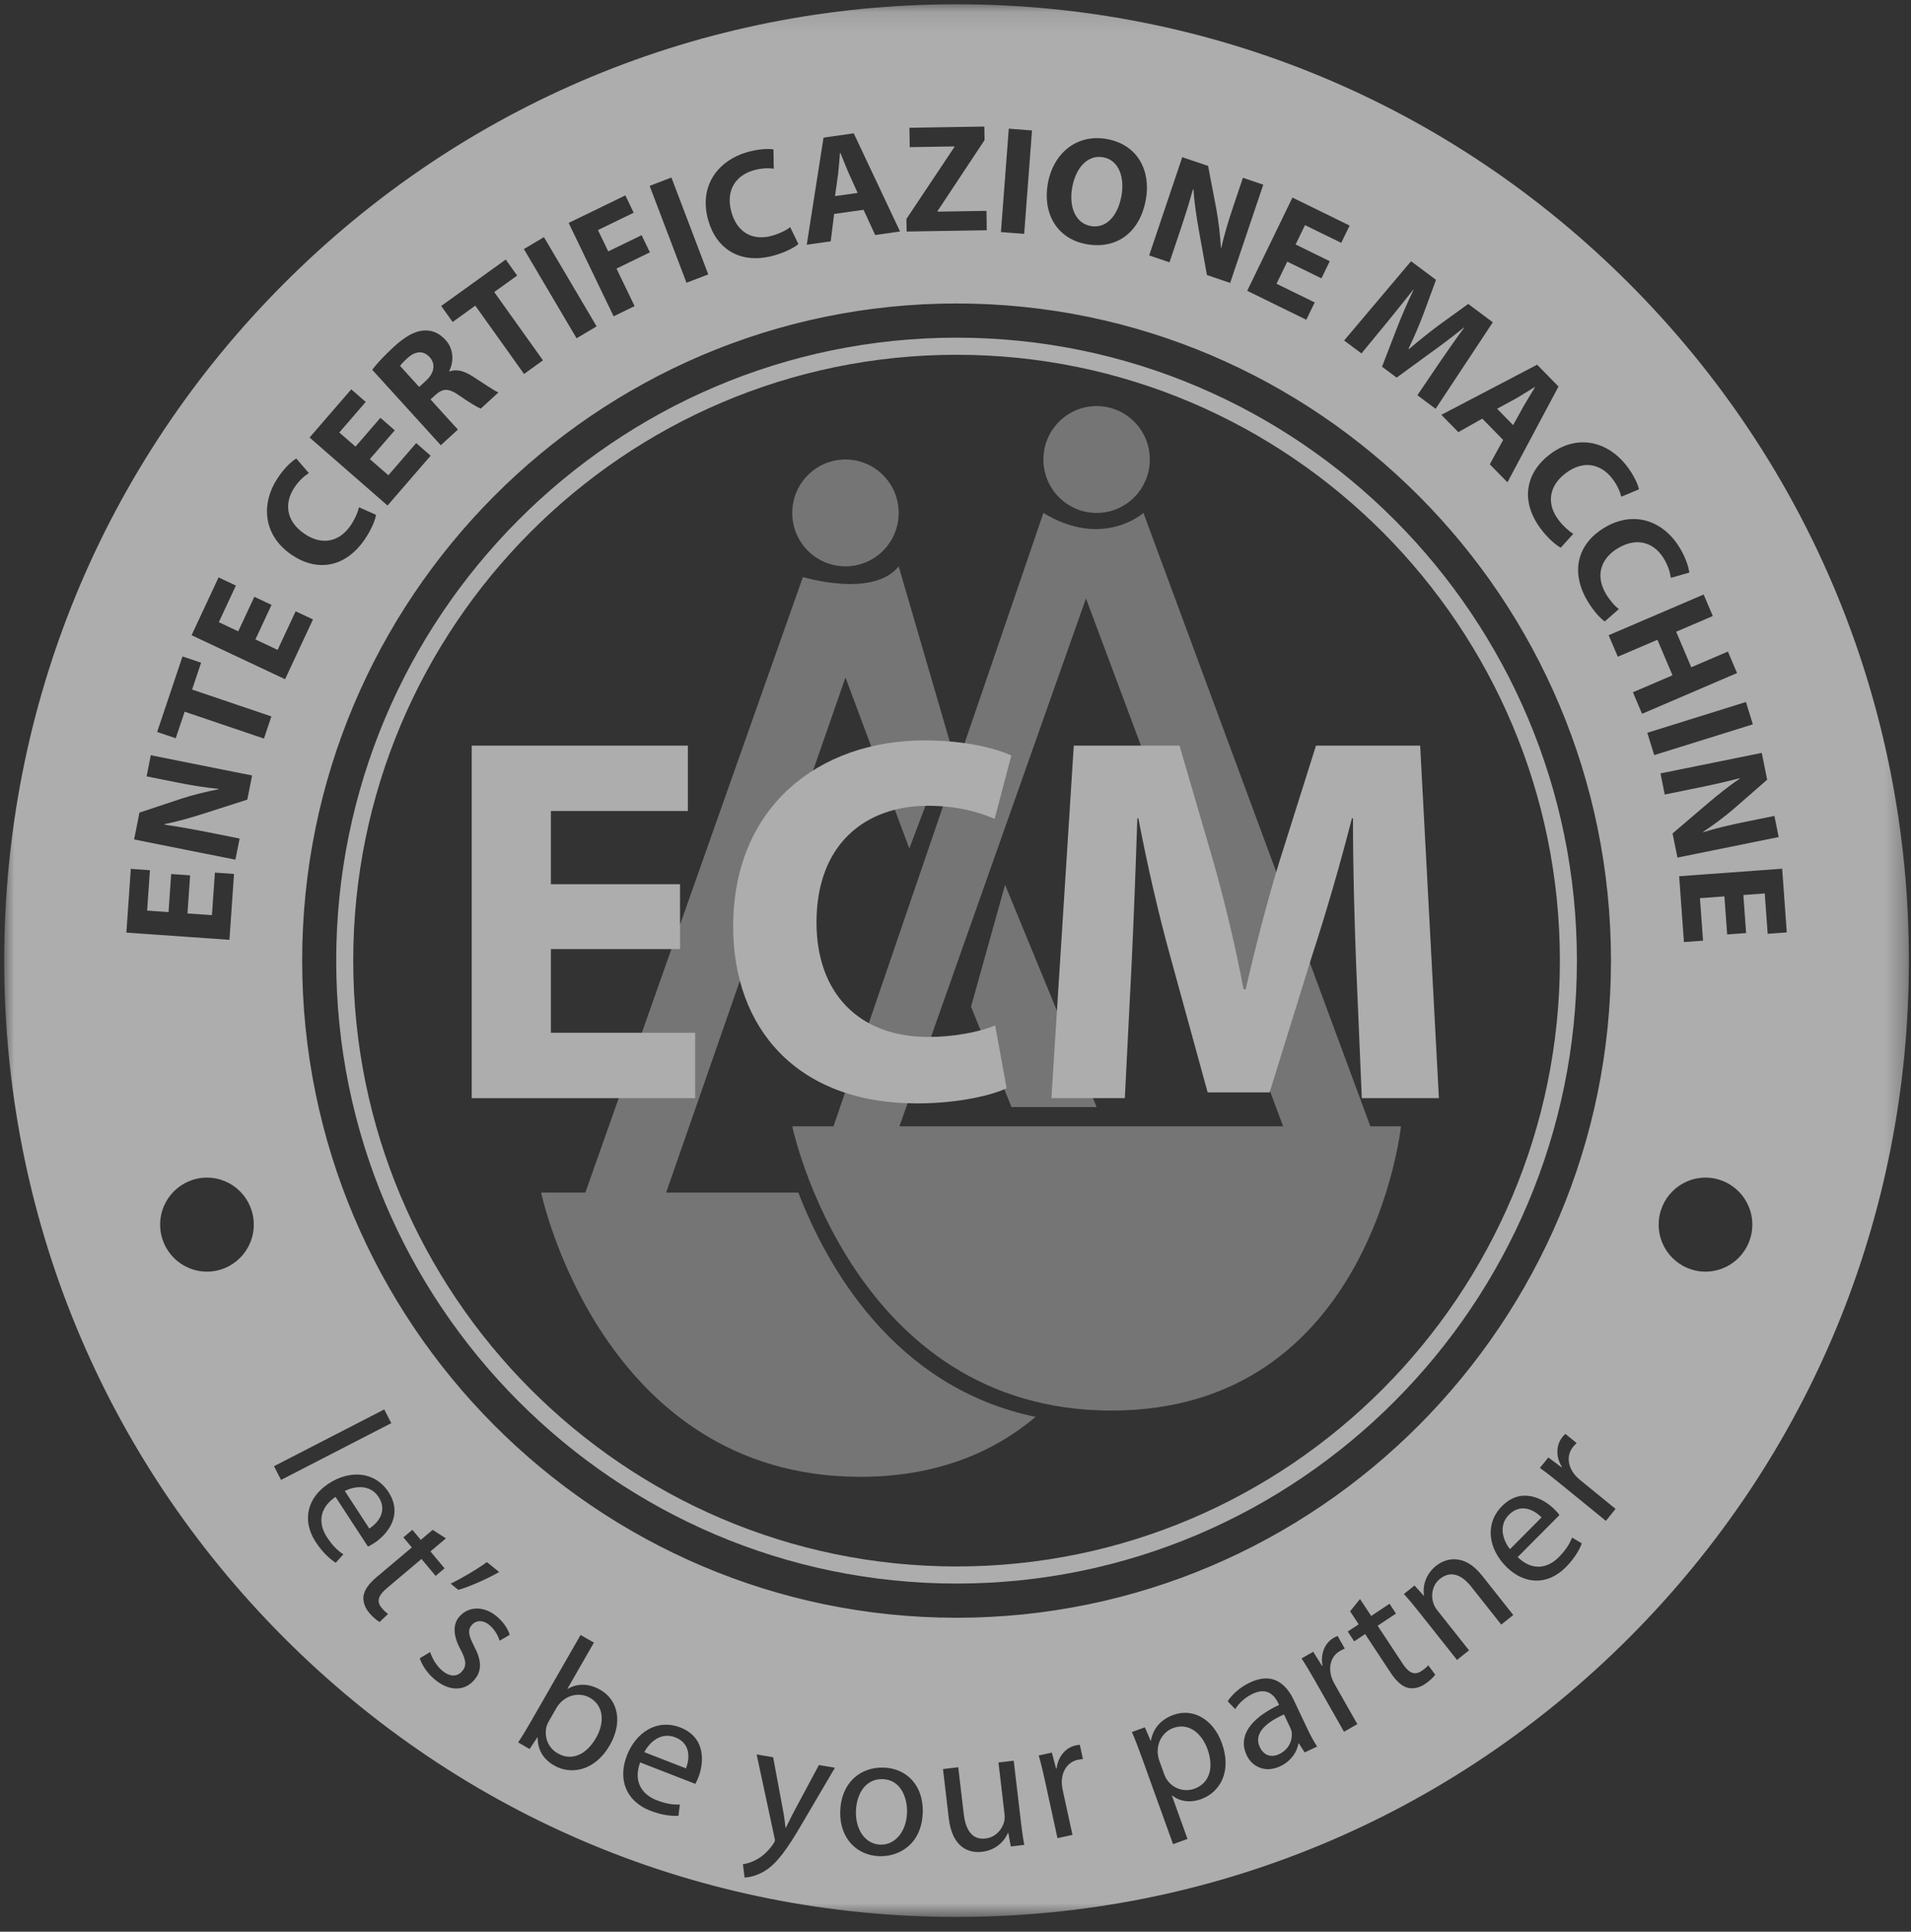
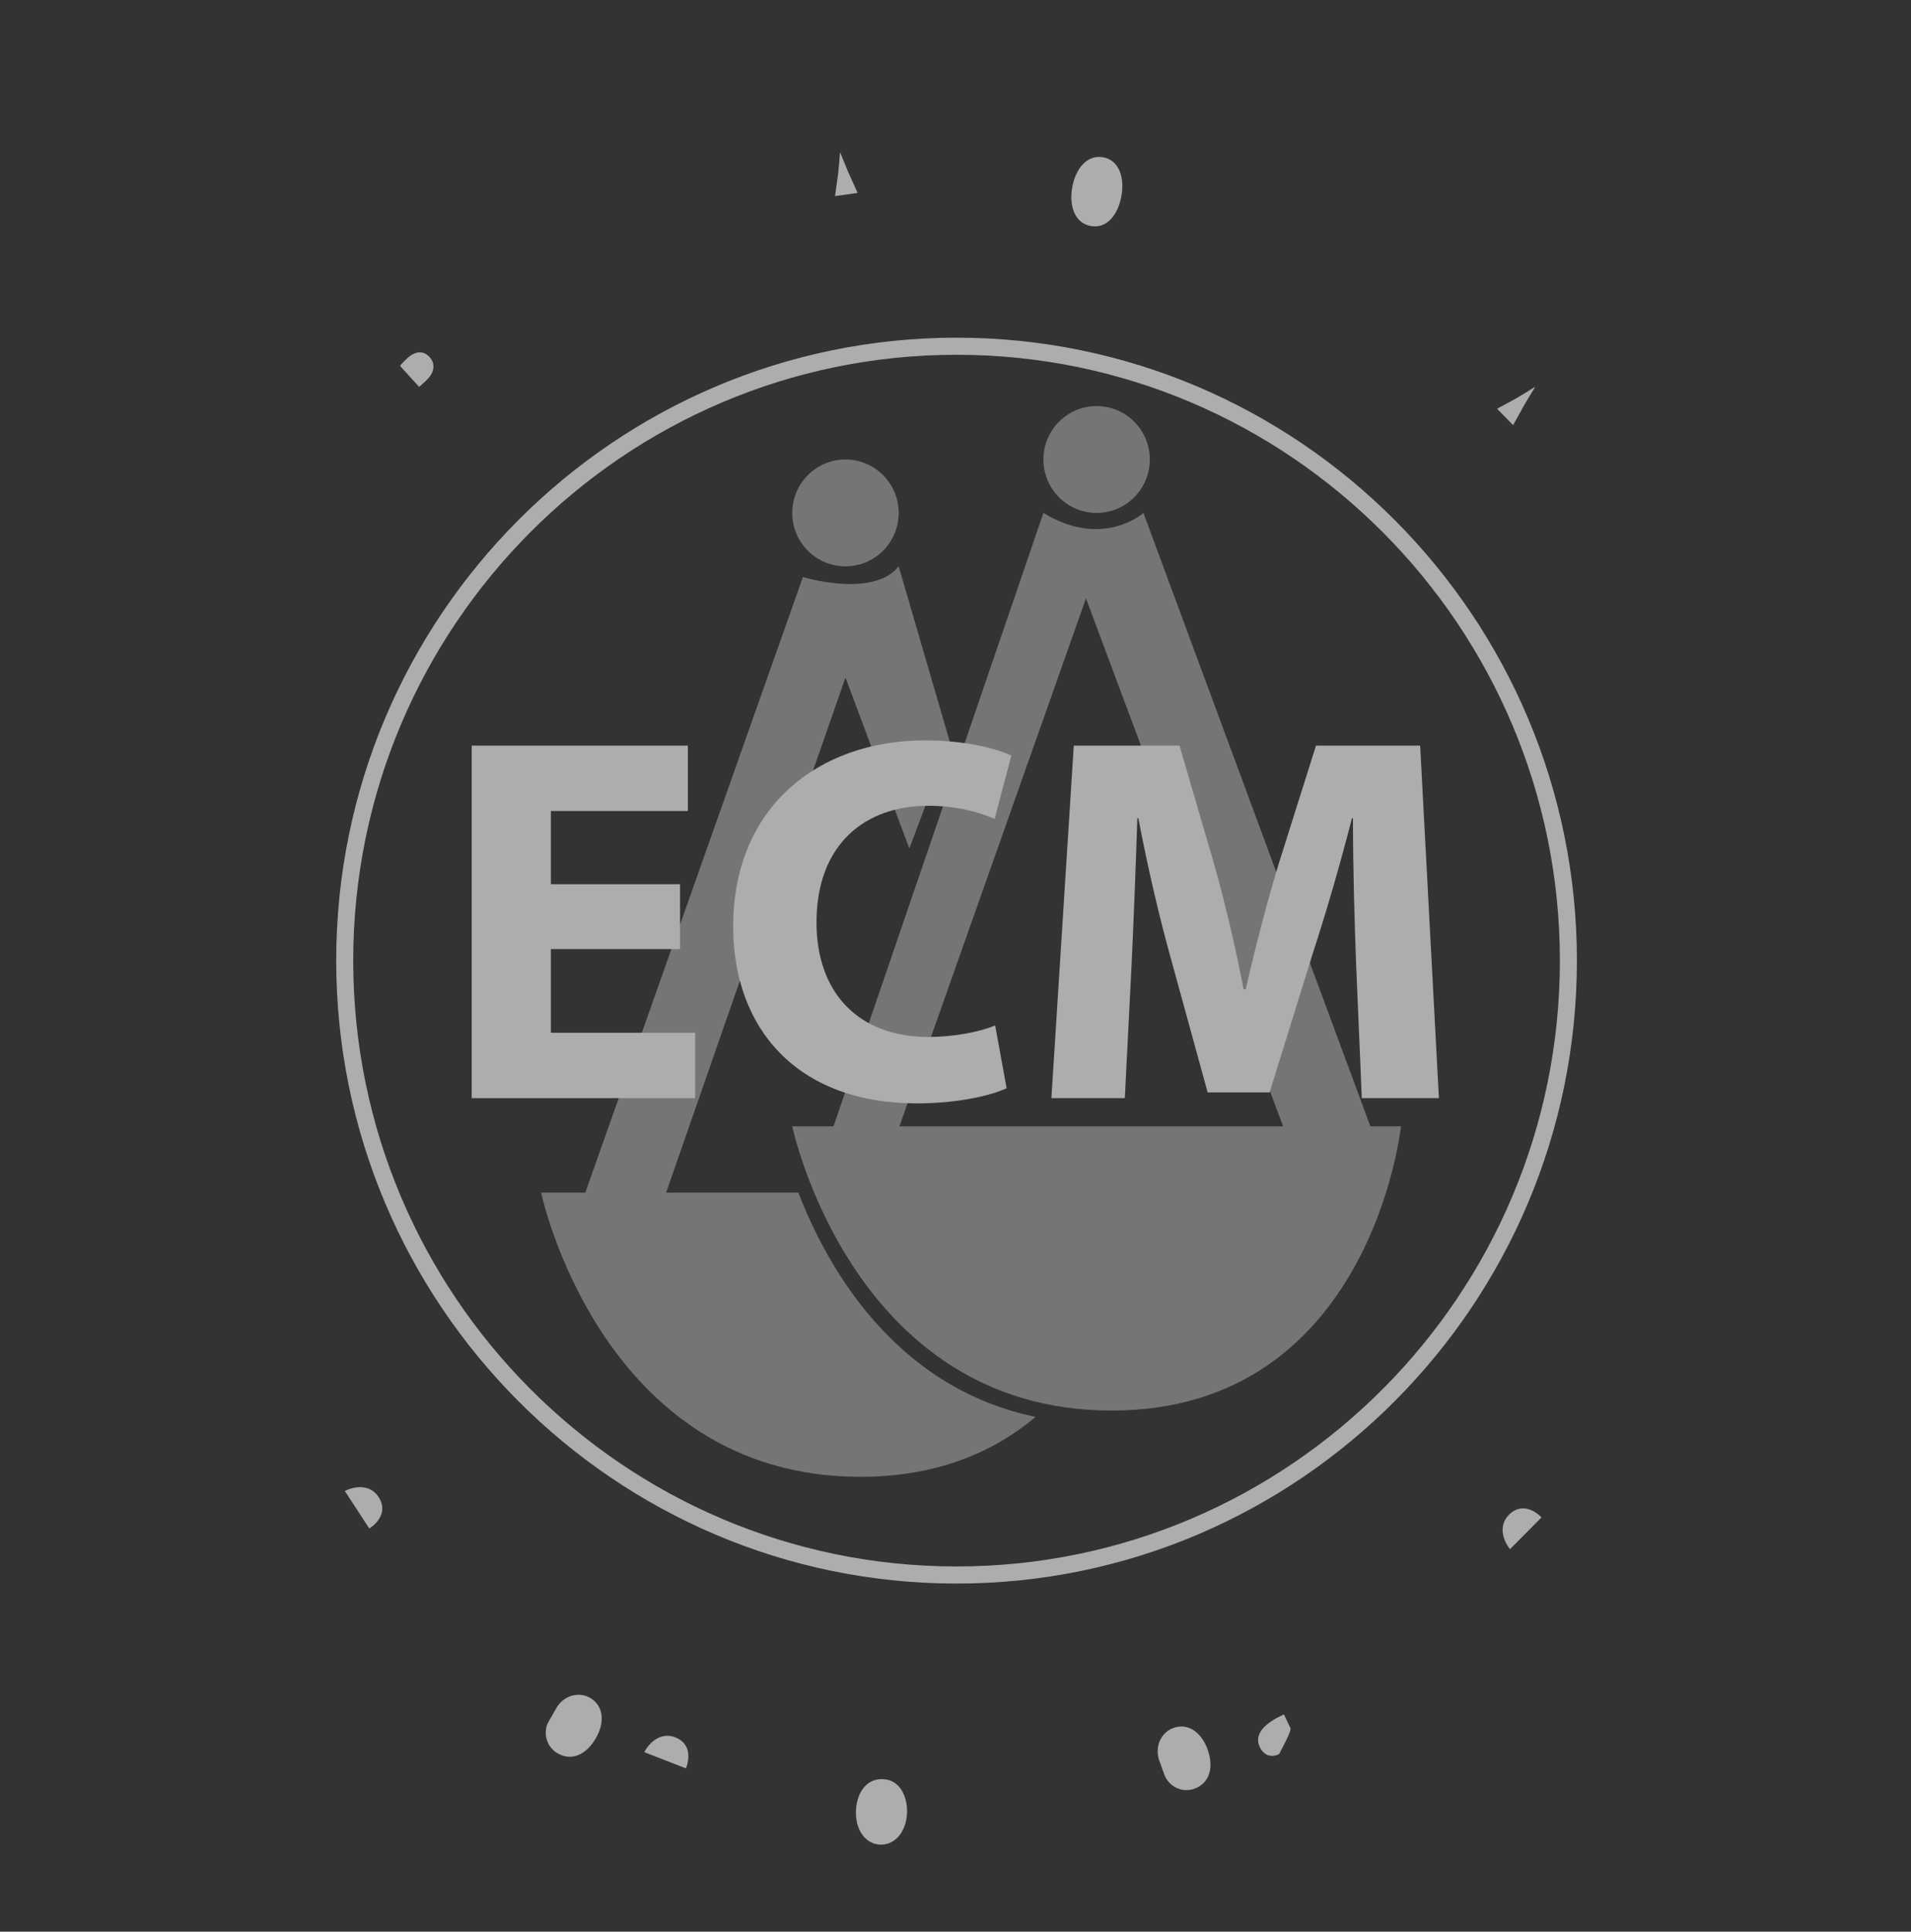
<svg xmlns="http://www.w3.org/2000/svg" xmlns:xlink="http://www.w3.org/1999/xlink" width="94px" height="95px" viewBox="0 0 94 95" version="1.1">
  <rect x="0" y="0" width="94" height="95" fill="#333333" stroke="none" />
  <title>ecm</title>
  <desc>Created with Sketch.</desc>
  <defs>
    <polygon id="path-1" points="0 0.111 0 94.177 93.692 94.177 93.692 0.111" />
  </defs>
  <g id="Contact" stroke="none" stroke-width="1" fill="none" fill-rule="evenodd" opacity="0.748">
    <g transform="translate(-182, -1788)" id="footer">
      <g transform="translate(-1, 1303)">
        <g id="ecm" transform="translate(183, 485)">
          <g id="Menclinic">
            <g id="Homepage" opacity="0.8">
              <g id="footer">
                <g id="certifications">
                  <g id="ecm" transform="translate(0.206, 0)">
                    <g id="Group-11" opacity="0.541" transform="translate(26.382, 19.859)" fill-rule="nonzero" fill="#FFFFFF">
-                       <polygon id="Fill-1" points="21.176 29.647 22.851 23.656 27.353 34.587 23.166 34.587" />
                      <path d="M15,7.994 C16.445,7.994 17.617,6.818 17.617,5.367 C17.617,3.915 16.445,2.739 15,2.739 C13.554,2.739 12.382,3.915 12.382,5.367 C12.382,6.818 13.554,7.994 15,7.994" id="Fill-3" />
                      <path d="M27.353,5.367 C28.799,5.367 29.97,4.19 29.97,2.739 C29.97,1.288 28.799,0.111 27.353,0.111 C25.908,0.111 24.736,1.288 24.736,2.739 C24.736,4.19 25.908,5.367 27.353,5.367" id="Fill-5" />
                      <path d="M17.654,35.533 L26.83,9.571 L36.527,35.533 L17.654,35.533 Z M40.819,35.533 L29.656,5.367 C29.656,5.367 27.667,7.153 24.736,5.367 C16.772,28.633 14.867,34.2 14.411,35.533 L12.382,35.533 C12.382,35.533 15.314,49.512 28.086,49.512 C40.858,49.512 42.324,35.533 42.324,35.533 L40.819,35.533 Z" id="Fill-7" />
                      <path d="M12.682,38.791 L6.179,38.791 L15,13.46 L18.14,21.869 L20.13,16.613 L17.617,7.994 C16.361,9.571 12.906,8.52 12.906,8.52 L2.204,38.791 L0.029,38.791 C0.029,38.791 2.96,52.77 15.732,52.77 C19.512,52.77 22.3,51.547 24.355,49.823 C17.354,48.376 14.047,42.337 12.682,38.791" id="Fill-9" />
                    </g>
                    <polygon id="Fill-12" fill="#FFFFFF" fill-rule="nonzero" points="33.244 46.676 26.891 46.676 26.891 50.791 33.988 50.791 33.988 54.007 22.997 54.007 22.997 36.67 33.629 36.67 33.629 39.885 26.891 39.885 26.891 43.486 33.244 43.486" />
                    <g id="Group-44" transform="translate(0, 0.099)">
                      <path d="M49.308,53.419 C48.616,53.753 46.977,54.165 44.901,54.165 C38.932,54.165 35.858,50.41 35.858,45.471 C35.858,39.581 40.059,36.314 45.286,36.314 C47.31,36.314 48.847,36.725 49.539,37.06 L48.719,40.172 C47.95,39.838 46.849,39.529 45.439,39.529 C42.365,39.529 39.957,41.407 39.957,45.265 C39.957,48.712 42.006,50.898 45.465,50.898 C46.669,50.898 47.95,50.667 48.745,50.332 L49.308,53.419 Z" id="Fill-13" fill="#FFFFFF" fill-rule="nonzero" />
                      <path d="M66.498,47.271 C66.422,45.188 66.345,42.693 66.345,40.146 L66.293,40.146 C65.73,42.359 65.012,44.828 64.346,46.86 L62.245,53.625 L59.197,53.625 L57.352,46.911 C56.788,44.879 56.225,42.436 55.789,40.146 L55.738,40.146 C55.661,42.487 55.559,45.162 55.456,47.323 L55.123,53.908 L51.511,53.908 L52.612,36.571 L57.813,36.571 L59.504,42.359 C60.068,44.365 60.58,46.525 60.964,48.557 L61.067,48.557 C61.528,46.551 62.117,44.262 62.707,42.333 L64.526,36.571 L69.65,36.571 L70.572,53.908 L66.78,53.908 L66.498,47.271 Z" id="Fill-15" fill="#FFFFFF" fill-rule="nonzero" />
                      <path d="M46.846,17.349 C30.482,17.349 17.169,30.715 17.169,47.144 C17.169,63.573 30.482,76.939 46.846,76.939 C63.21,76.939 76.523,63.573 76.523,47.144 C76.523,30.715 63.21,17.349 46.846,17.349 M46.846,77.78 C30.021,77.78 16.332,64.037 16.332,47.144 C16.332,30.251 30.021,16.508 46.846,16.508 C63.672,16.508 77.36,30.251 77.36,47.144 C77.36,64.037 63.672,77.78 46.846,77.78" id="Fill-17" fill="#FFFFFF" fill-rule="nonzero" />
                      <path d="M28.817,83.4 C28.371,83.142 27.774,83.214 27.365,83.634 C27.295,83.703 27.229,83.784 27.169,83.889 L26.796,84.539 C26.748,84.621 26.709,84.707 26.681,84.79 C26.545,85.319 26.752,85.857 27.221,86.128 C27.913,86.528 28.636,86.2 29.112,85.372 C29.532,84.64 29.516,83.805 28.817,83.4" id="Fill-19" fill="#FFFFFF" fill-rule="nonzero" />
                      <path d="M33.01,85.343 C32.289,85.063 31.731,85.603 31.486,86.072 L33.534,86.869 C33.716,86.422 33.794,85.648 33.01,85.343" id="Fill-21" fill="#FFFFFF" fill-rule="nonzero" />
                      <path d="M18.417,73.525 C17.994,72.876 17.226,72.989 16.755,73.227 L17.959,75.073 C18.366,74.815 18.878,74.231 18.417,73.525" id="Fill-23" fill="#FFFFFF" fill-rule="nonzero" />
                      <path d="M43.207,87.398 C42.323,87.375 41.916,88.192 41.896,88.985 C41.872,89.898 42.369,90.601 43.099,90.62 L43.107,90.62 C43.828,90.638 44.386,89.972 44.411,89.024 C44.429,88.317 44.1,87.421 43.207,87.398" id="Fill-25" fill="#FFFFFF" fill-rule="nonzero" />
                      <path d="M57.509,84.882 C57.024,85.058 56.687,85.566 56.745,86.158 C56.761,86.253 56.775,86.368 56.807,86.457 L57.052,87.138 C57.087,87.235 57.133,87.337 57.19,87.418 C57.489,87.868 58.047,88.05 58.548,87.869 C59.299,87.596 59.513,86.822 59.189,85.922 C58.905,85.136 58.26,84.61 57.509,84.882" id="Fill-27" fill="#FFFFFF" fill-rule="nonzero" />
                      <path d="M74.769,19.823 C74.926,19.551 75.136,19.216 75.293,18.955 L75.277,18.939 C75.015,19.102 74.682,19.313 74.42,19.467 L73.435,20.004 L74.222,20.808 L74.769,19.823 Z" id="Fill-29" fill="#FFFFFF" fill-rule="nonzero" />
                      <path d="M53.44,11.015 L53.447,11.016 C54.211,11.156 54.779,10.514 54.957,9.531 C55.12,8.63 54.838,7.779 54.059,7.636 C53.281,7.494 52.706,8.174 52.536,9.112 C52.364,10.057 52.684,10.877 53.44,11.015" id="Fill-31" fill="#FFFFFF" fill-rule="nonzero" />
                      <path d="M20.927,17.465 C20.618,17.125 20.221,17.16 19.831,17.517 C19.625,17.706 19.518,17.824 19.473,17.897 L20.412,18.931 L20.746,18.625 C21.17,18.237 21.227,17.795 20.927,17.465" id="Fill-33" fill="#FFFFFF" fill-rule="nonzero" />
-                       <path d="M63.26,84.869 L62.95,84.215 C62.199,84.555 61.416,85.091 61.763,85.823 C61.976,86.274 62.367,86.336 62.708,86.173 C63.204,85.936 63.375,85.473 63.332,85.102 C63.322,85.021 63.293,84.939 63.26,84.869" id="Fill-35" fill="#FFFFFF" fill-rule="nonzero" />
+                       <path d="M63.26,84.869 L62.95,84.215 C62.199,84.555 61.416,85.091 61.763,85.823 C61.976,86.274 62.367,86.336 62.708,86.173 C63.322,85.021 63.293,84.939 63.26,84.869" id="Fill-35" fill="#FFFFFF" fill-rule="nonzero" />
                      <path d="M41.516,8.362 C41.392,8.074 41.249,7.704 41.133,7.422 L41.11,7.426 C41.085,7.735 41.057,8.129 41.023,8.432 L40.868,9.546 L41.98,9.389 L41.516,8.362 Z" id="Fill-37" fill="#FFFFFF" fill-rule="nonzero" />
                      <g id="ecm-logo">
                        <g id="Fill-39-Clipped">
                          <mask id="mask-2" fill="white">
                            <use xlink:href="#path-1" />
                          </mask>
                          <g id="path-1" />
-                           <path d="M86.6,43.84 L85.548,43.917 L85.684,45.789 L84.751,45.857 L84.616,43.985 L83.413,44.073 L83.564,46.163 L82.625,46.232 L82.39,42.994 L87.457,42.624 L87.684,45.756 L86.744,45.825 L86.6,43.84 Z M83.685,62.44 C82.413,62.44 81.382,61.405 81.382,60.128 C81.382,58.851 82.413,57.816 83.685,57.816 C84.957,57.816 85.989,58.851 85.989,60.128 C85.989,61.405 84.957,62.44 83.685,62.44 L83.685,62.44 Z M80.823,35.939 L85.675,34.425 L86.015,35.524 L81.163,37.037 L80.823,35.939 Z M80.115,33.946 L82.063,33.112 L81.32,31.365 L79.372,32.199 L78.922,31.141 L83.595,29.139 L84.045,30.198 L82.243,30.97 L82.985,32.717 L84.788,31.944 L85.237,33.002 L80.565,35.005 L80.115,33.946 Z M78.786,74.697 L76.566,72.888 C76.187,72.578 75.855,72.318 75.538,72.094 L75.955,71.579 L76.61,72.068 L76.626,72.048 C76.312,71.548 76.331,70.963 76.65,70.569 C76.699,70.509 76.744,70.467 76.794,70.419 L77.347,70.87 C77.291,70.925 77.236,70.98 77.171,71.06 C76.836,71.475 76.911,72.024 77.279,72.458 C77.355,72.542 77.443,72.625 77.536,72.701 L79.262,74.108 L78.786,74.697 Z M76.807,76.982 C75.91,77.885 74.763,77.831 73.882,76.949 C72.995,76.06 72.823,74.829 73.678,73.969 C74.636,73.005 75.73,73.601 76.27,74.143 C76.38,74.252 76.453,74.338 76.502,74.411 L74.446,76.479 C75.175,77.185 75.927,77.026 76.461,76.489 C76.843,76.105 77.013,75.8 77.122,75.519 L77.601,75.805 C77.499,76.08 77.275,76.513 76.807,76.982 L76.807,76.982 Z M73.639,79.798 L72.148,77.917 C71.731,77.391 71.183,77.102 70.626,77.547 C70.243,77.853 70.16,78.371 70.315,78.787 C70.347,78.883 70.419,79.001 70.494,79.096 L72.054,81.064 L71.463,81.537 L69.576,79.157 C69.304,78.813 69.083,78.548 68.849,78.295 L69.373,77.876 L69.829,78.382 L69.843,78.371 C69.763,77.939 69.899,77.335 70.436,76.906 C70.886,76.546 71.798,76.258 72.686,77.377 L74.23,79.326 L73.639,79.798 Z M69.892,82.719 C69.598,82.914 69.296,82.971 69.036,82.905 C68.737,82.826 68.461,82.564 68.191,82.155 L66.944,80.265 L66.407,80.622 L66.089,80.141 L66.626,79.784 L66.204,79.144 L66.692,78.541 L67.242,79.374 L68.143,78.774 L68.461,79.256 L67.559,79.855 L68.792,81.724 C69.077,82.155 69.359,82.318 69.71,82.085 C69.882,81.971 69.973,81.89 70.047,81.799 L70.393,82.262 C70.3,82.385 70.135,82.557 69.892,82.719 L69.892,82.719 Z M65.904,85.069 L64.488,82.576 C64.245,82.149 64.03,81.787 63.816,81.463 L64.39,81.134 L64.824,81.828 L64.847,81.815 C64.734,81.235 64.962,80.697 65.402,80.445 C65.469,80.407 65.526,80.384 65.59,80.358 L65.943,80.979 C65.871,81.01 65.8,81.041 65.71,81.092 C65.248,81.357 65.12,81.897 65.307,82.435 C65.347,82.54 65.399,82.649 65.459,82.754 L66.56,84.693 L65.904,85.069 Z M63.969,86.086 L63.683,85.641 L63.659,85.652 C63.598,86.044 63.312,86.505 62.777,86.76 C62.017,87.123 61.375,86.771 61.117,86.226 C60.686,85.315 61.256,84.432 62.71,83.748 L62.673,83.67 C62.526,83.358 62.171,82.831 61.407,83.205 C61.05,83.375 60.734,83.651 60.555,83.955 L60.182,83.57 C60.401,83.227 60.795,82.877 61.268,82.651 C62.424,82.099 63.075,82.752 63.433,83.508 L64.1,84.917 C64.255,85.244 64.421,85.555 64.582,85.794 L63.969,86.086 Z M58.879,88.381 C58.354,88.572 57.828,88.506 57.454,88.202 L57.438,88.208 L58.206,90.34 L57.495,90.597 L55.965,86.35 C55.784,85.848 55.63,85.445 55.471,85.081 L56.109,84.85 L56.392,85.508 L56.408,85.502 C56.515,84.913 56.884,84.467 57.514,84.239 C58.467,83.892 59.466,84.437 59.896,85.629 C60.404,87.039 59.791,88.05 58.879,88.381 L58.879,88.381 Z M52.807,86.448 C52.287,86.563 52.004,87.04 52.023,87.609 C52.03,87.722 52.047,87.842 52.073,87.96 L52.548,90.14 L51.81,90.302 L51.199,87.499 C51.095,87.019 50.996,86.608 50.889,86.235 L51.534,86.093 L51.742,86.885 L51.767,86.88 C51.833,86.292 52.21,85.847 52.705,85.739 C52.781,85.722 52.841,85.718 52.91,85.711 L53.062,86.41 C52.985,86.418 52.908,86.427 52.807,86.448 L52.807,86.448 Z M49.513,90.71 L49.391,90.039 L49.374,90.04 C49.226,90.396 48.833,90.885 48.1,90.972 C47.452,91.049 46.633,90.772 46.463,89.325 L46.179,86.902 L46.93,86.814 L47.198,89.1 C47.29,89.887 47.6,90.398 48.274,90.318 C48.777,90.258 49.086,89.866 49.182,89.507 C49.213,89.4 49.222,89.26 49.205,89.114 L48.908,86.58 L49.658,86.492 L50.011,89.496 C50.062,89.933 50.114,90.309 50.178,90.631 L49.513,90.71 Z M43.067,91.188 L43.058,91.188 C41.943,91.159 41.089,90.309 41.123,88.991 C41.158,87.595 42.097,86.8 43.239,86.83 C44.432,86.86 45.216,87.752 45.184,89.018 C45.144,90.569 44.054,91.213 43.067,91.188 L43.067,91.188 Z M39.252,89.579 C38.481,90.899 37.997,91.551 37.413,91.915 C36.988,92.167 36.611,92.233 36.419,92.236 L36.337,91.584 C36.533,91.556 36.799,91.479 37.051,91.329 C37.281,91.202 37.575,90.955 37.817,90.603 C37.864,90.532 37.899,90.477 37.906,90.434 C37.914,90.392 37.906,90.329 37.88,90.229 L37.012,86.184 L37.824,86.321 L38.304,88.902 C38.36,89.192 38.407,89.532 38.433,89.79 L38.45,89.793 C38.567,89.559 38.705,89.259 38.857,88.979 L40.076,86.704 L40.863,86.837 L39.252,89.579 Z M34.146,87.311 C34.091,87.455 34.042,87.557 33.995,87.631 L31.282,86.575 C30.932,87.529 31.38,88.156 32.085,88.431 C32.589,88.627 32.935,88.66 33.235,88.647 L33.167,89.203 C32.876,89.219 32.391,89.188 31.774,88.948 C30.59,88.487 30.177,87.411 30.627,86.246 C31.08,85.073 32.132,84.42 33.261,84.859 C34.526,85.351 34.423,86.596 34.146,87.311 L34.146,87.311 Z M29.791,85.725 C29.045,87.024 27.858,87.193 27.055,86.728 C26.534,86.427 26.241,85.988 26.24,85.351 L26.225,85.342 L25.845,85.918 L25.28,85.591 C25.443,85.358 25.661,84.996 25.845,84.675 L28.353,80.307 L29.008,80.685 L27.709,82.948 L27.724,82.957 C28.186,82.687 28.748,82.674 29.328,83.01 C30.221,83.526 30.417,84.635 29.791,85.725 L29.791,85.725 Z M24.372,80.589 C24.312,80.41 24.183,80.1 23.894,79.844 C23.559,79.547 23.208,79.582 23.004,79.815 C22.776,80.073 22.855,80.349 23.119,80.87 C23.477,81.544 23.522,82.066 23.113,82.532 C22.625,83.088 21.853,83.094 21.125,82.45 C20.784,82.148 20.547,81.778 20.442,81.455 L20.952,81.148 C21.035,81.405 21.229,81.784 21.513,82.034 C21.918,82.394 22.288,82.364 22.52,82.099 C22.759,81.827 22.723,81.543 22.447,81.023 C22.062,80.314 22.07,79.77 22.394,79.401 C22.836,78.897 23.612,78.848 24.275,79.435 C24.591,79.714 24.794,80.044 24.865,80.301 L24.372,80.589 Z M18.466,79.67 C18.332,79.591 18.144,79.447 17.956,79.222 C17.73,78.951 17.64,78.656 17.675,78.39 C17.72,78.082 17.947,77.777 18.322,77.461 L20.051,76.004 L19.637,75.509 L20.078,75.137 L20.492,75.632 L21.077,75.139 L21.73,75.557 L20.967,76.2 L21.662,77.032 L21.222,77.403 L20.526,76.571 L18.817,78.013 C18.422,78.345 18.293,78.646 18.563,78.969 C18.695,79.128 18.786,79.209 18.884,79.273 L18.466,79.67 Z M16.307,76.756 C16.061,76.599 15.684,76.29 15.322,75.735 C14.626,74.667 14.914,73.551 15.955,72.866 C17.004,72.177 18.239,72.261 18.902,73.278 C19.645,74.417 18.84,75.369 18.2,75.789 C18.071,75.874 17.973,75.929 17.892,75.961 L16.298,73.517 C15.459,74.089 15.46,74.86 15.874,75.495 C16.17,75.949 16.433,76.179 16.684,76.343 L16.307,76.756 Z M13.618,72.683 L13.273,72.008 L18.696,69.216 L19.041,69.891 L13.618,72.683 Z M12.777,36.224 L8.877,34.903 L8.438,36.208 L7.524,35.899 L8.772,32.184 L9.686,32.493 L9.243,33.813 L13.143,35.134 L12.777,36.224 Z M9.974,62.44 C8.702,62.44 7.671,61.405 7.671,60.128 C7.671,58.851 8.702,57.816 9.974,57.816 C11.246,57.816 12.278,58.851 12.278,60.128 C12.278,61.405 11.246,62.44 9.974,62.44 L9.974,62.44 Z M6.228,42.632 L7.169,42.698 L7.031,44.684 L8.084,44.757 L8.214,42.885 L9.146,42.95 L9.016,44.823 L10.219,44.907 L10.365,42.815 L11.305,42.881 L11.08,46.121 L6.011,45.766 L6.228,42.632 Z M6.653,39.865 L8.684,39.19 C9.268,38.998 9.946,38.832 10.554,38.714 L10.557,38.699 C9.885,38.635 9.208,38.523 8.454,38.372 L7.005,38.083 L7.211,37.044 L12.194,38.038 L11.959,39.226 L9.825,39.911 C9.227,40.101 8.524,40.307 7.893,40.429 L7.888,40.458 C8.56,40.554 9.265,40.679 10.079,40.841 L11.58,41.141 L11.374,42.18 L6.391,41.186 L6.653,39.865 Z M10.545,28.297 L11.398,28.699 L10.557,30.5 L11.512,30.95 L12.305,29.251 L13.151,29.649 L12.358,31.348 L13.45,31.862 L14.336,29.964 L15.189,30.365 L13.817,33.305 L9.218,31.141 L10.545,28.297 Z M13.483,23.365 C13.818,22.871 14.173,22.565 14.369,22.451 L14.986,23.167 C14.778,23.299 14.52,23.517 14.286,23.861 C13.777,24.611 13.832,25.51 14.766,26.15 C15.6,26.722 16.469,26.584 17.043,25.74 C17.243,25.446 17.399,25.096 17.45,24.846 L18.291,25.221 C18.257,25.445 18.085,25.913 17.74,26.42 C16.75,27.876 15.331,28.004 14.136,27.185 C12.71,26.208 12.616,24.64 13.483,23.365 L13.483,23.365 Z M17.073,19.048 L17.784,19.668 L16.484,21.171 L17.281,21.865 L18.507,20.449 L19.212,21.064 L17.987,22.48 L18.897,23.274 L20.266,21.692 L20.977,22.312 L18.857,24.763 L15.022,21.418 L17.073,19.048 Z M19.158,16.966 C19.714,16.456 20.18,16.183 20.646,16.156 C21.037,16.126 21.398,16.277 21.713,16.623 C22.145,17.099 22.105,17.739 21.888,18.153 L21.904,18.169 C22.262,18.036 22.63,18.149 23.04,18.409 C23.548,18.733 24.106,19.122 24.311,19.202 L23.442,19.997 C23.285,19.936 22.916,19.721 22.388,19.354 C21.851,18.976 21.578,19.001 21.222,19.316 L20.971,19.546 L22.317,21.027 L21.476,21.798 L18.103,18.085 C18.33,17.785 18.701,17.384 19.158,16.966 L19.158,16.966 Z M24.671,12.665 L25.233,13.453 L24.105,14.264 L26.502,17.623 L25.571,18.293 L23.174,14.933 L22.059,15.736 L21.497,14.948 L24.671,12.665 Z M26.55,11.563 L29.141,15.952 L28.155,16.538 L25.564,12.149 L26.55,11.563 Z M30.555,9.511 L30.965,10.362 L29.207,11.216 L29.713,12.265 L31.355,11.468 L31.762,12.312 L30.119,13.11 L31.009,14.956 L29.977,15.457 L27.766,10.865 L30.555,9.511 Z M32.82,8.632 L34.633,13.397 L33.562,13.807 L31.749,9.042 L32.82,8.632 Z M36.577,7.376 C37.15,7.215 37.618,7.209 37.84,7.249 L37.854,8.196 C37.61,8.162 37.273,8.162 36.874,8.274 C36.003,8.519 35.469,9.242 35.773,10.335 C36.045,11.312 36.798,11.768 37.778,11.493 C38.119,11.398 38.464,11.23 38.662,11.072 L39.066,11.902 C38.896,12.052 38.464,12.299 37.876,12.464 C36.184,12.938 35.017,12.119 34.627,10.719 C34.163,9.051 35.096,7.791 36.577,7.376 L36.577,7.376 Z M40.303,6.669 L41.789,6.458 L44.066,11.286 L42.843,11.46 L42.272,10.219 L40.824,10.424 L40.656,11.77 L39.477,11.937 L40.303,6.669 Z M46.744,7.102 L44.543,7.138 L44.527,6.185 L48.213,6.125 L48.223,6.791 L45.912,10.28 L45.913,10.31 L48.317,10.271 L48.332,11.224 L44.391,11.288 L44.38,10.668 L46.744,7.125 L46.744,7.102 Z M49.415,6.229 L50.557,6.317 L50.172,11.401 L49.029,11.314 L49.415,6.229 Z M51.336,8.924 C51.609,7.42 52.777,6.472 54.245,6.74 C55.78,7.02 56.409,8.327 56.158,9.712 C55.859,11.364 54.693,12.174 53.232,11.908 L53.225,11.906 C51.749,11.637 51.078,10.353 51.336,8.924 L51.336,8.924 Z M57.948,7.63 L59.219,8.061 L59.622,10.172 C59.736,10.778 59.812,11.474 59.85,12.094 L59.864,12.099 C60.015,11.439 60.213,10.78 60.459,10.048 L60.933,8.643 L61.933,8.983 L60.304,13.815 L59.162,13.427 L58.762,11.214 C58.652,10.593 58.539,9.868 58.501,9.224 L58.473,9.214 C58.291,9.871 58.076,10.557 57.81,11.346 L57.32,12.801 L56.32,12.462 L57.948,7.63 Z M66.181,10.994 L65.768,11.844 L63.986,10.972 L63.524,11.924 L65.204,12.747 L64.794,13.59 L63.114,12.768 L62.585,13.856 L64.463,14.775 L64.05,15.626 L61.142,14.203 L63.369,9.617 L66.181,10.994 Z M70.43,13.665 L69.817,15.329 C69.599,15.902 69.342,16.503 69.078,17.05 L69.102,17.068 C69.561,16.676 70.101,16.239 70.577,15.888 L72.014,14.848 L73.224,15.751 L70.41,20.007 L69.514,19.338 L70.609,17.722 C70.955,17.217 71.373,16.614 71.818,16.013 L71.806,16.004 C71.286,16.427 70.685,16.883 70.173,17.245 L68.494,18.472 L67.774,17.935 L68.512,16.025 C68.735,15.446 69.029,14.769 69.327,14.152 L69.315,14.143 C68.887,14.682 68.395,15.295 67.993,15.788 L66.763,17.283 L65.91,16.647 L69.202,12.748 L70.43,13.665 Z M76.455,18.911 L73.943,23.62 L73.076,22.735 L73.731,21.537 L72.706,20.49 L71.528,21.154 L70.693,20.302 L75.404,17.837 L76.455,18.911 Z M79.826,22.834 C80.188,23.309 80.367,23.743 80.413,23.965 L79.543,24.33 C79.483,24.089 79.358,23.776 79.106,23.446 C78.556,22.725 77.689,22.496 76.791,23.186 C75.989,23.802 75.847,24.674 76.466,25.485 C76.681,25.767 76.964,26.026 77.183,26.153 L76.566,26.837 C76.365,26.734 75.976,26.423 75.605,25.937 C74.537,24.537 74.861,23.144 76.01,22.261 C77.38,21.208 78.892,21.609 79.826,22.834 L79.826,22.834 Z M24.349,77.214 C23.698,77.583 22.78,77.976 22.337,78.09 L21.962,77.784 C22.448,77.554 23.239,77.094 23.744,76.724 L24.349,77.214 Z M14.657,47.144 C14.657,29.324 29.097,14.826 46.846,14.826 C64.595,14.826 79.036,29.324 79.036,47.144 C79.036,64.964 64.595,79.462 46.846,79.462 C29.097,79.462 14.657,64.964 14.657,47.144 L14.657,47.144 Z M82.435,26.869 C82.74,27.383 82.867,27.835 82.887,28.061 L81.98,28.321 C81.948,28.076 81.86,27.75 81.648,27.392 C81.186,26.611 80.351,26.282 79.379,26.862 C78.511,27.381 78.268,28.23 78.788,29.108 C78.97,29.414 79.22,29.704 79.424,29.856 L78.731,30.463 C78.543,30.338 78.193,29.983 77.881,29.456 C76.983,27.941 77.467,26.595 78.711,25.853 C80.194,24.966 81.649,25.542 82.435,26.869 L82.435,26.869 Z M86.718,38.248 L85.102,39.657 C84.637,40.06 84.075,40.475 83.559,40.819 L83.562,40.833 C84.206,40.633 84.875,40.475 85.628,40.322 L87.076,40.028 L87.285,41.067 L82.305,42.077 L82.066,40.89 L83.773,39.432 C84.252,39.026 84.821,38.563 85.357,38.207 L85.351,38.178 C84.693,38.349 83.994,38.507 83.181,38.671 L81.681,38.976 L81.472,37.937 L86.453,36.927 L86.718,38.248 Z M79.971,13.887 C71.123,5.004 59.359,0.111 46.846,0.111 C34.333,0.111 22.569,5.004 13.721,13.887 C4.873,22.77 -8.37527516e-05,34.581 -8.37527516e-05,47.144 C-8.37527516e-05,59.707 4.873,71.518 13.721,80.401 C22.569,89.285 34.333,94.177 46.846,94.177 C59.359,94.177 71.123,89.285 79.971,80.401 C88.819,71.518 93.692,59.707 93.692,47.144 C93.692,34.581 88.819,22.77 79.971,13.887 L79.971,13.887 Z" id="Fill-39" fill="#FFFFFF" fill-rule="nonzero" mask="url(#mask-2)" />
                        </g>
                      </g>
                      <path d="M74.019,74.395 C73.473,74.944 73.741,75.675 74.069,76.089 L75.621,74.527 C75.287,74.18 74.613,73.797 74.019,74.395" id="Fill-42" fill="#FFFFFF" fill-rule="nonzero" />
                    </g>
                  </g>
                </g>
              </g>
            </g>
          </g>
        </g>
      </g>
    </g>
  </g>
</svg>